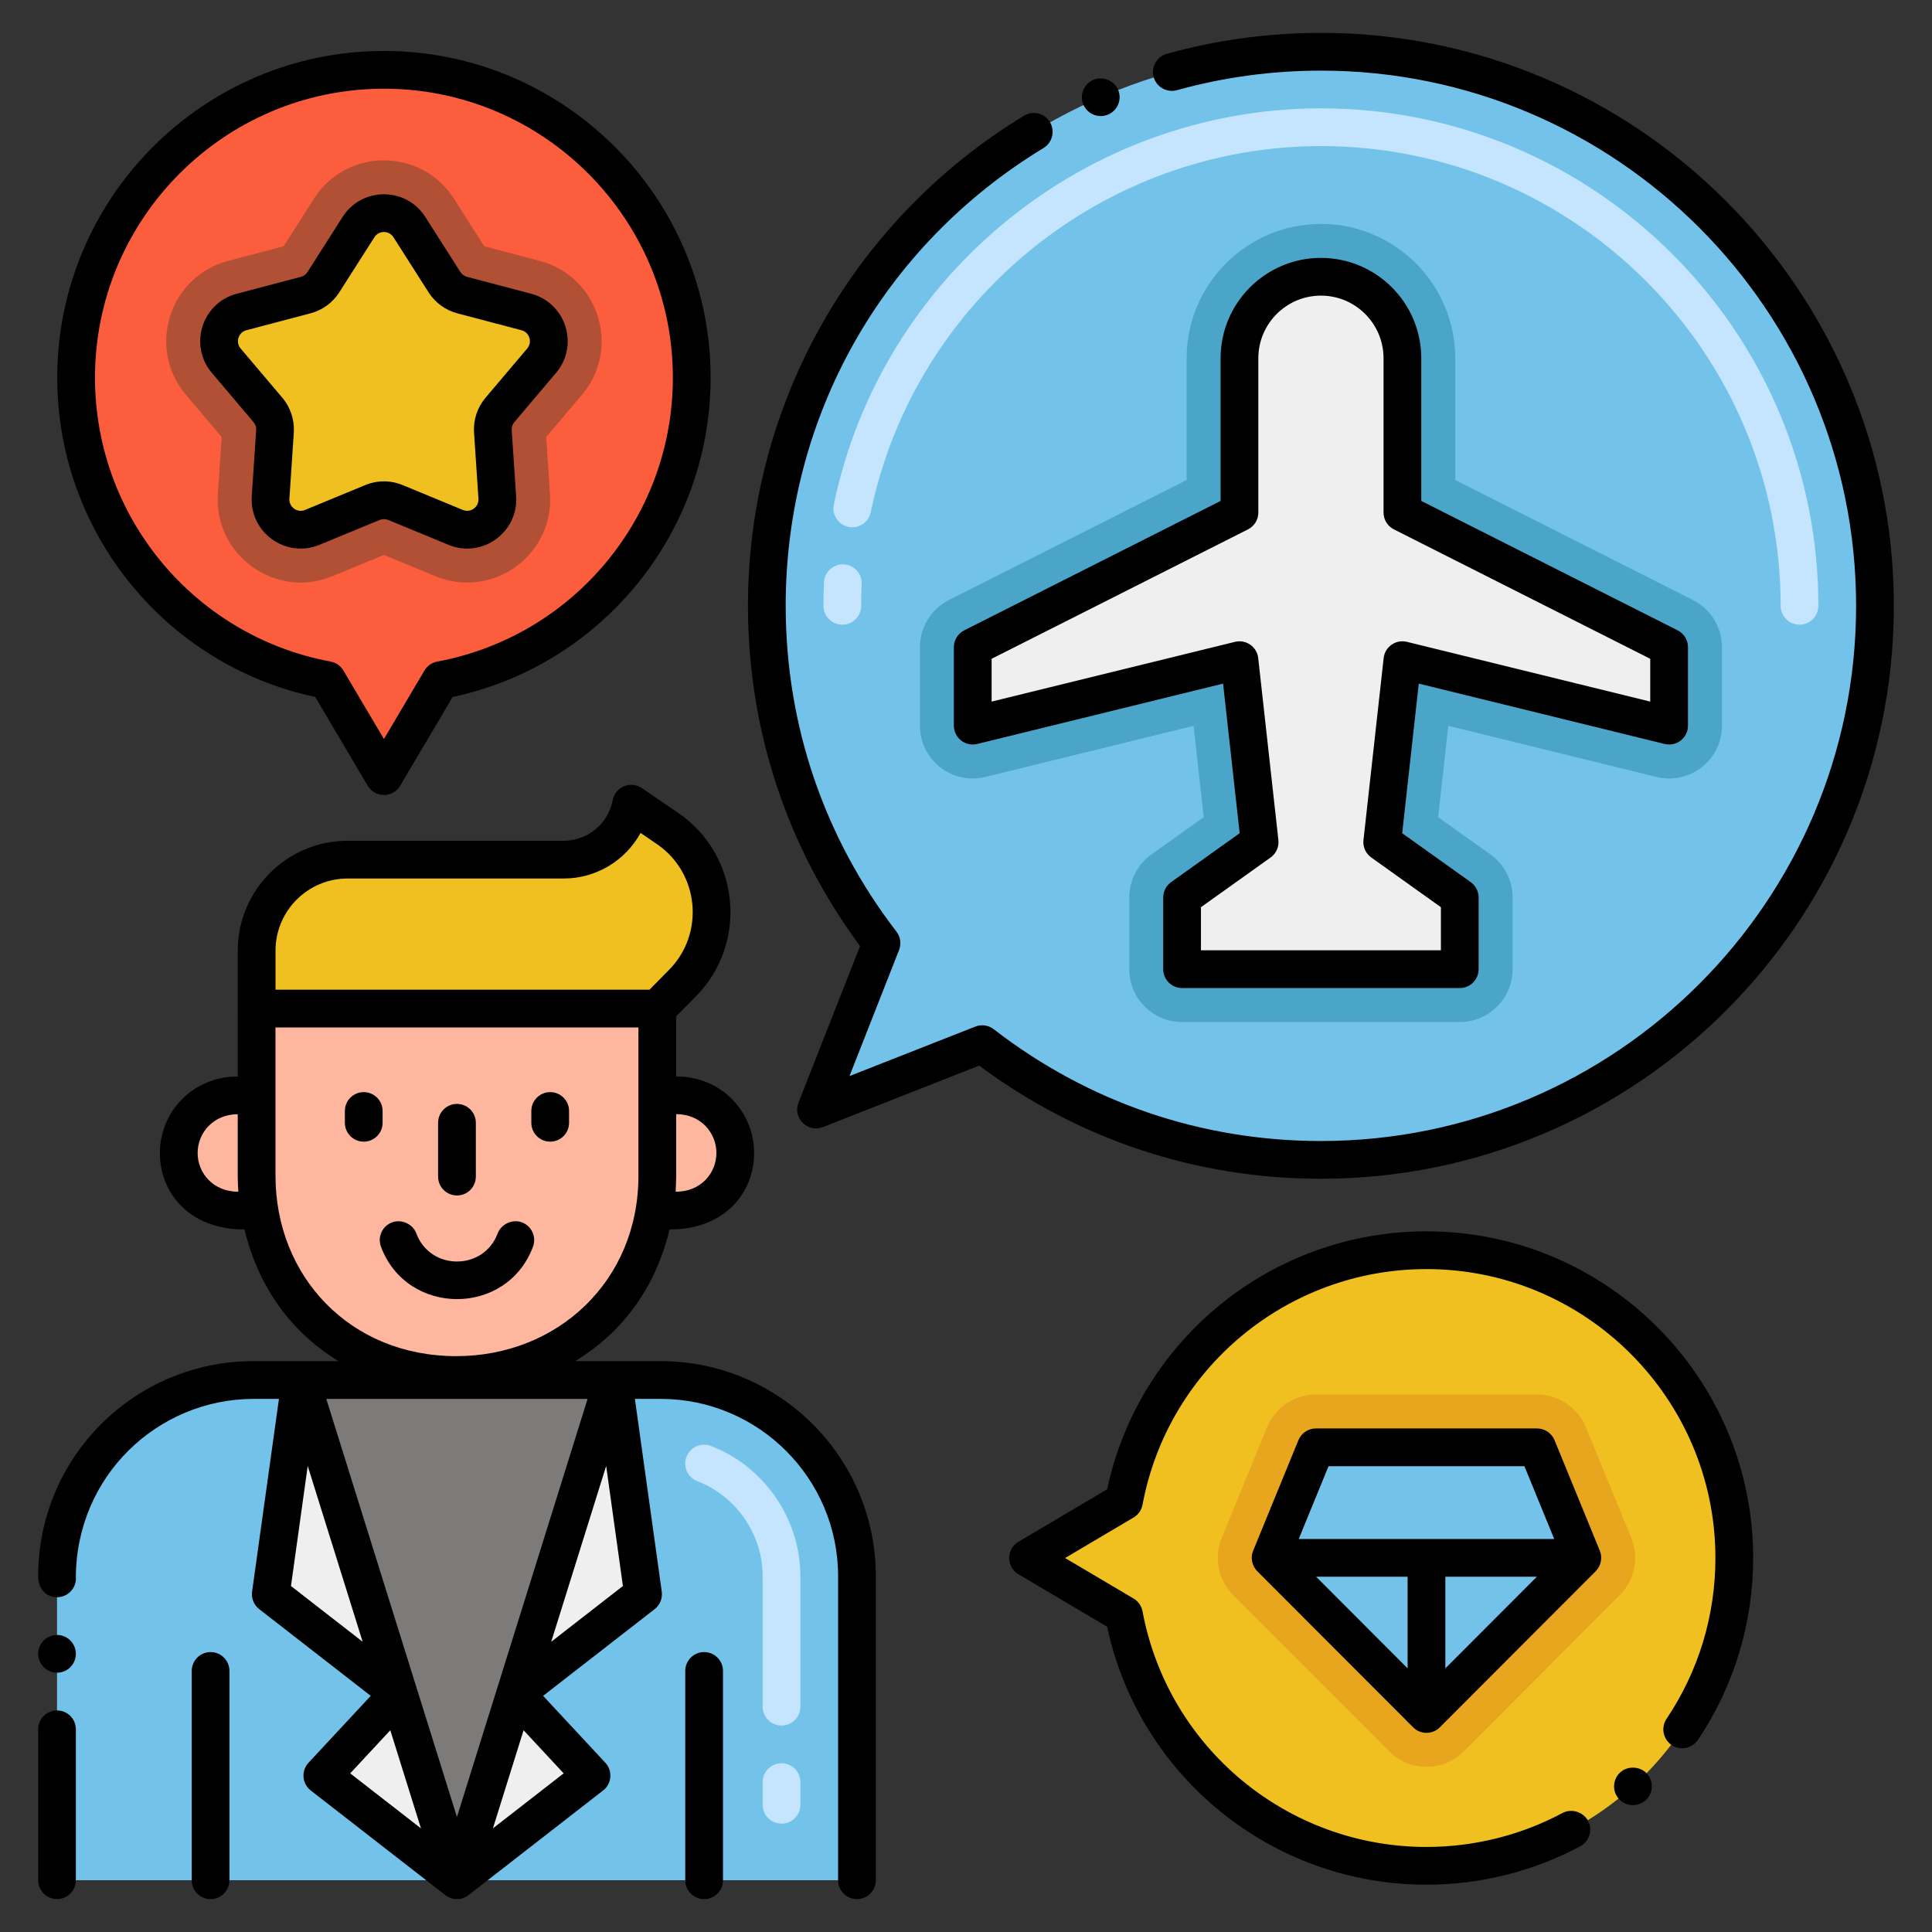
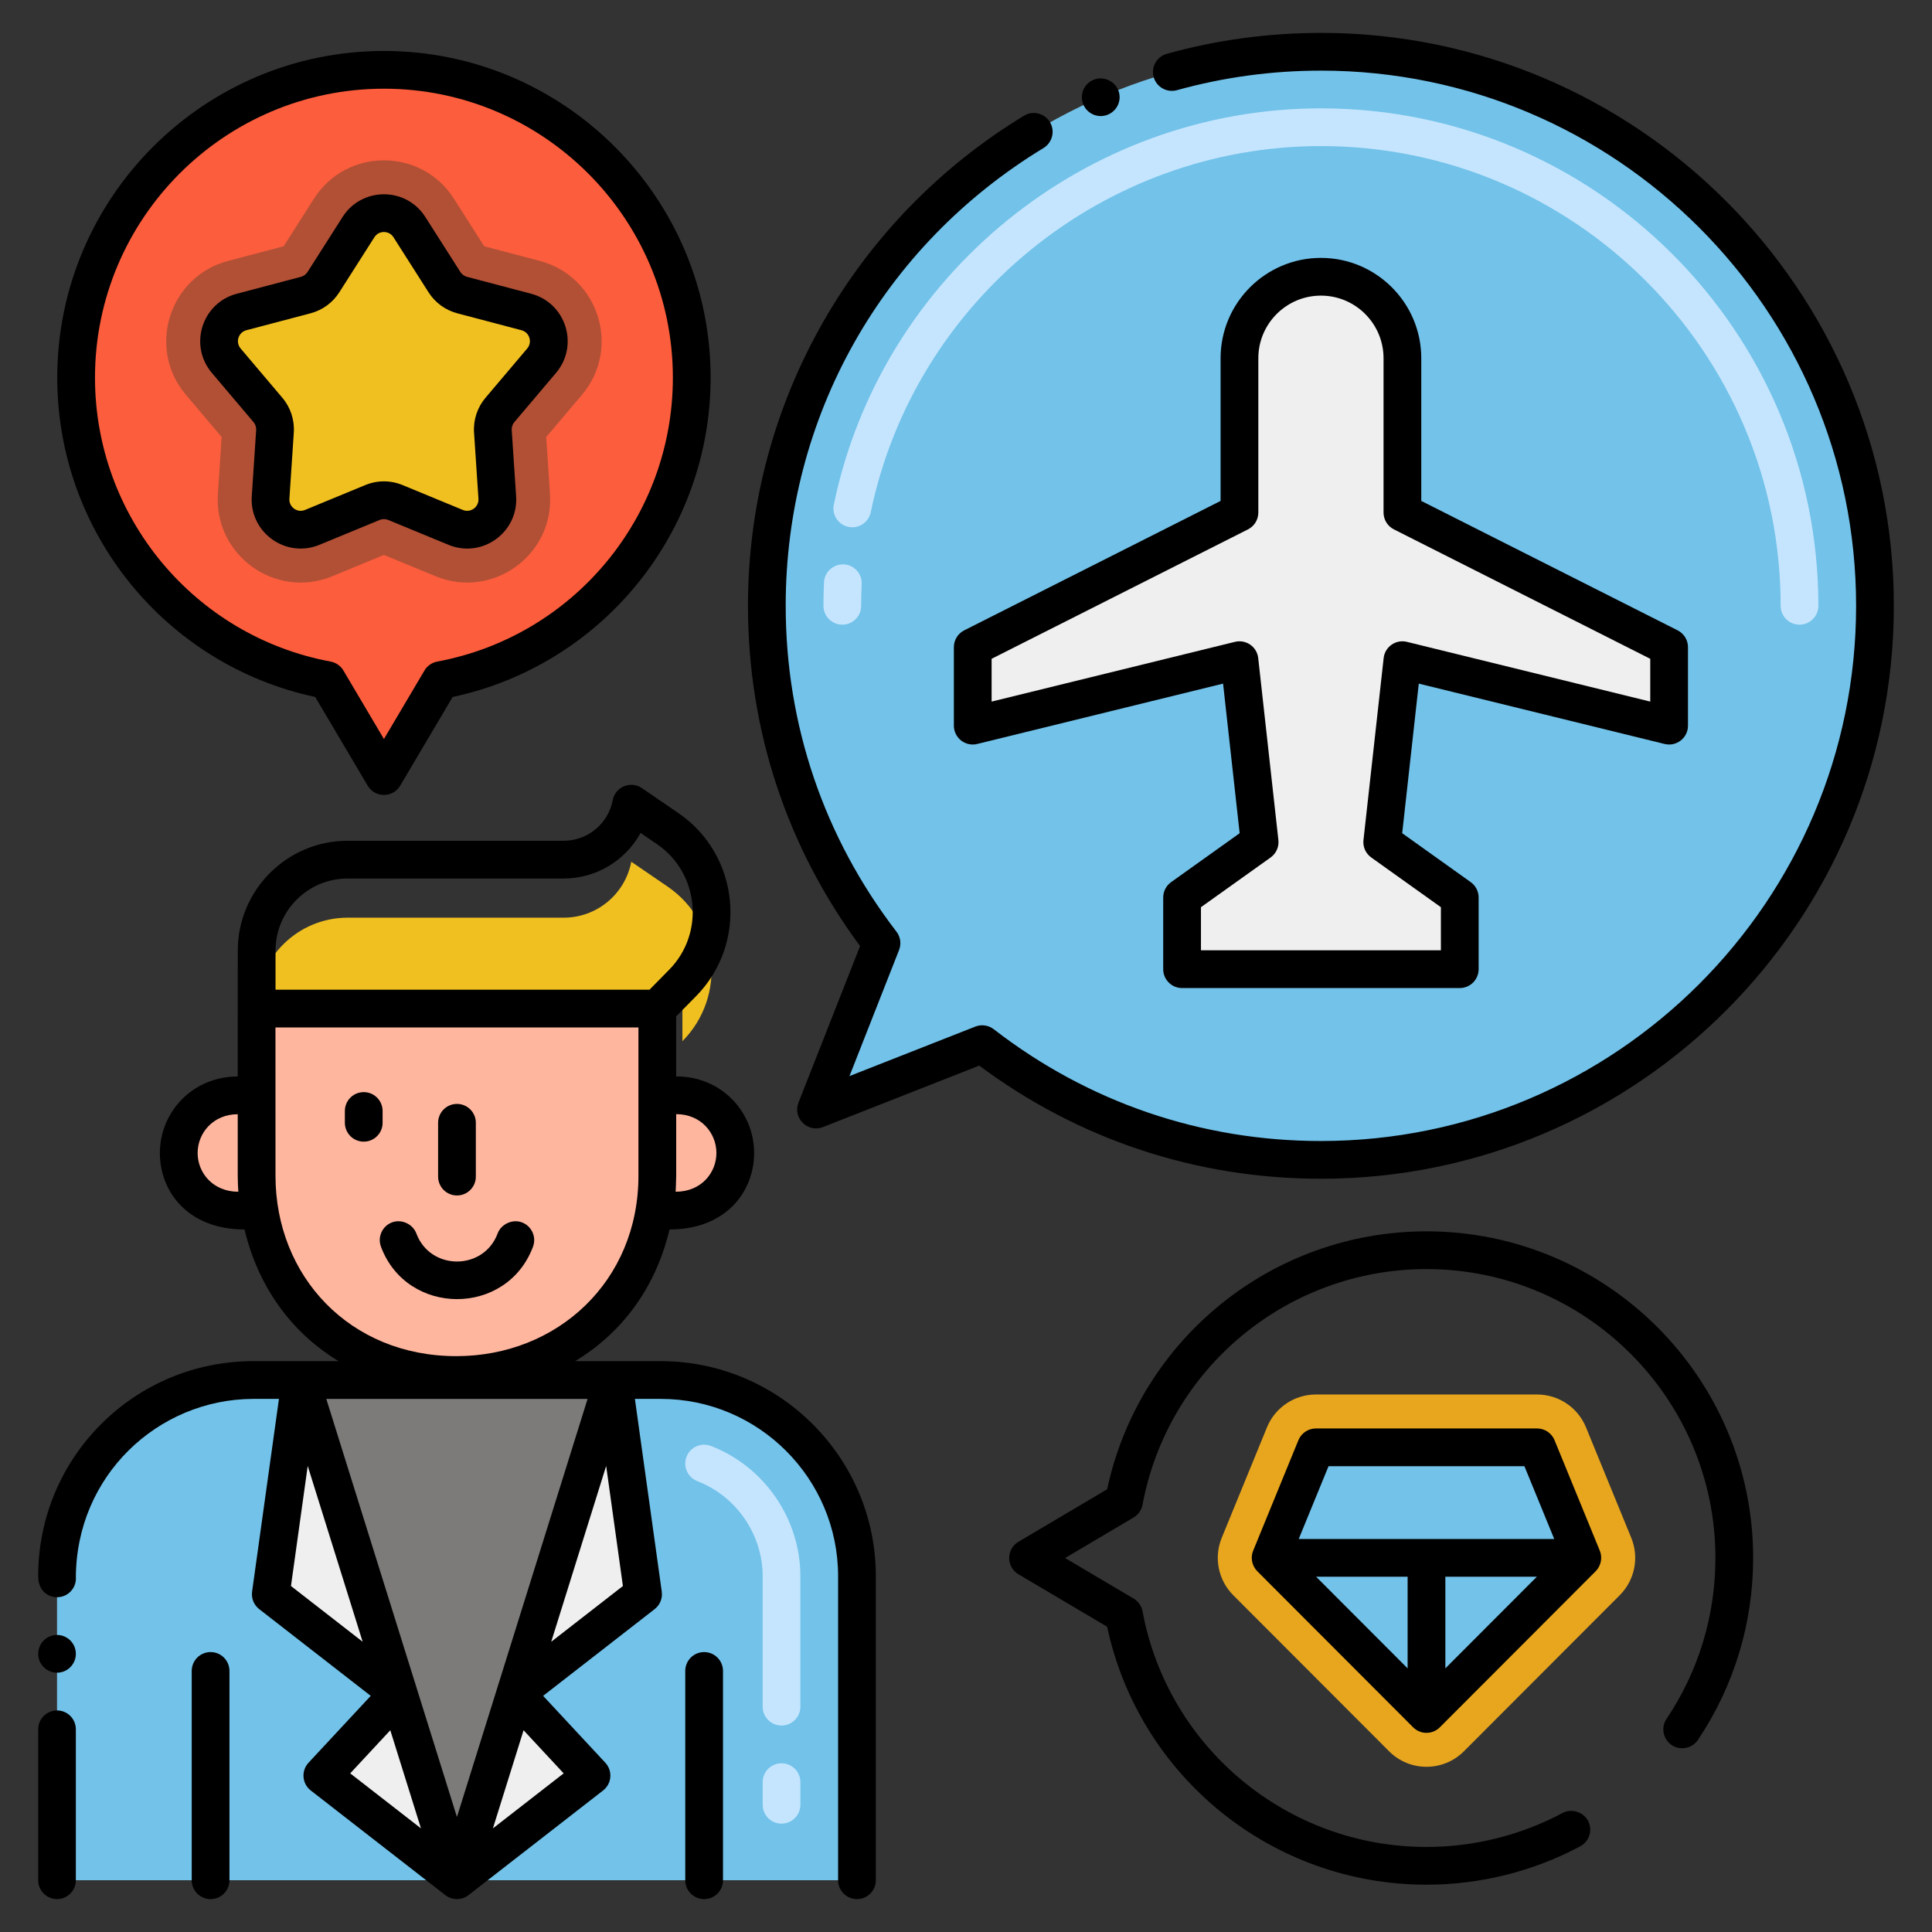
<svg xmlns="http://www.w3.org/2000/svg" id="Layer_1" height="512" viewBox="0 0 256 256" width="512">
  <rect x="0" y="0" width="256" height="256" fill="#333333" stroke="none" />
  <g>
    <path d="m89.791 145.129h-2.697v-11.488h-53.095v11.5h-2.666c-4.238 0-7.647 3.42-7.647 7.635 0 4.216 3.42 7.635 7.647 7.635h3.093v.001c2.554 14.588 14.28 21.783 26.036 21.783 11.845 0 23.72-7.324 26.225-21.783v-.001h3.104c4.227 0 7.635-3.431 7.635-7.635.001-4.227-3.419-7.647-7.635-7.647z" fill="#ffb69f" />
-     <path d="m189.016 165.658c-19.955 0-36.552 14.335-40.083 33.266l-12.714 7.521 12.714 7.521c3.531 18.931 20.128 33.266 40.083 33.266 22.526 0 40.786-18.261 40.786-40.786 0-22.527-18.261-40.788-40.786-40.788z" fill="#f0c020" />
    <path d="m184.063 232.056-20.654-20.685c-1.992-1.995-2.593-4.99-1.524-7.599l5.998-14.646c1.076-2.629 3.636-4.347 6.478-4.347h29.312c2.841 0 5.4 1.717 6.478 4.347l5.999 14.646c1.068 2.609.468 5.604-1.524 7.6l-20.654 20.685c-2.735 2.736-7.177 2.737-9.909-.001z" fill="#e8a61e" />
    <path d="m175.028 6.857c-40.547 0-73.417 32.87-73.417 73.417 0 16.825 5.673 32.318 15.192 44.699l-8.671 22.045 22.017-8.661c12.411 9.604 27.971 15.334 44.879 15.334 40.547 0 73.417-32.87 73.417-73.417-.001-40.548-32.871-73.417-73.417-73.417z" fill="#72c2e9" />
-     <path d="m156.633 135.422c-3.866 0-7-3.134-7-7v-9.5c0-2.262 1.093-4.384 2.934-5.698l6.932-4.947-1.341-12.101-27.595 6.774c-4.413 1.082-8.669-2.262-8.669-6.798v-10.397c0-2.642 1.487-5.059 3.846-6.249l31.496-15.9v-16.139c0-9.812 7.982-17.795 17.795-17.795s17.795 7.983 17.795 17.795v16.139l31.496 15.9c2.358 1.19 3.846 3.607 3.846 6.249v10.397c0 4.559-4.282 7.874-8.669 6.798l-27.595-6.774-1.342 12.101 6.932 4.947c1.841 1.314 2.934 3.436 2.934 5.698v9.5c0 3.866-3.134 7-7 7z" fill="#4ba5c8" />
    <path d="m113.556 208.862v40.28h-106v-40.28c0-14.36 11.64-26 26-26h54c14.36 0 26 11.64 26 26z" fill="#72c2e9" />
    <path d="m35.88 211.242 3.956-28.38 20.714 66.28-17.836-13.866 10.102-10.863z" fill="#efefef" />
    <path d="m85.214 211.242-3.947-28.38-20.717 66.28 17.83-13.866-10.102-10.863z" fill="#efefef" />
-     <path d="m90.424 130.272-3.319 3.369h-53.096v-7.692c0-6.718 5.466-12.044 12.054-12.044h28.63c4.382 0 8.139-3.12 8.954-7.413l4.81 3.289c6.866 4.681 7.86 14.539 1.967 20.491z" fill="#f0c020" />
+     <path d="m90.424 130.272-3.319 3.369h-53.096c0-6.718 5.466-12.044 12.054-12.044h28.63c4.382 0 8.139-3.12 8.954-7.413l4.81 3.289c6.866 4.681 7.86 14.539 1.967 20.491z" fill="#f0c020" />
    <path d="m81.267 182.862-20.717 66.28-20.714-66.28z" fill="#7c7b7a" />
    <path d="m10.086 50.039c0 19.955 14.335 36.552 33.266 40.083l7.521 12.714 7.521-12.714c18.931-3.531 33.266-20.128 33.266-40.083 0-22.526-18.261-40.786-40.786-40.786-22.527 0-40.788 18.261-40.788 40.786z" fill="#fc5d3d" />
    <path d="m57.703 76.35-6.83-2.819-6.831 2.82c-7.555 3.117-15.71-2.809-15.173-10.897l.501-7.545-4.735-5.594c-5.228-6.175-2.224-15.685 5.591-17.745l7.358-1.939 4.011-6.297c4.325-6.791 14.238-6.78 18.557 0l4.011 6.298 7.357 1.939c7.824 2.062 10.812 11.579 5.591 17.745l-4.735 5.594.501 7.544c.542 8.126-7.655 14-15.174 10.896z" fill="#b25035" />
    <path d="m209.67 206.425-20.655 20.685-20.654-20.685 5.999-14.646h29.311z" fill="#72c2e9" />
    <path d="m221.167 96.152v-10.396l-35.342-17.841v-20.448c0-5.962-4.833-10.795-10.795-10.795-5.962 0-10.795 4.833-10.795 10.795v20.447l-35.342 17.841v10.397l35.342-8.676 2.674 24.112-10.276 7.333v9.5h36.794v-9.5l-10.276-7.333 2.674-24.112z" fill="#efefef" />
    <path d="m54.247 30.093 4.642 7.287c.541.849 1.381 1.462 2.354 1.719l8.493 2.239c2.844.75 3.933 4.208 2.033 6.453l-5.52 6.52c-.671.792-1.007 1.814-.938 2.85l.582 8.756c.197 2.957-2.778 5.093-5.517 3.963l-7.975-3.292c-.978-.404-2.075-.404-3.053 0l-7.975 3.292c-2.739 1.131-5.714-1.006-5.518-3.963l.582-8.756c.069-1.036-.268-2.058-.938-2.85l-5.52-6.52c-1.9-2.244-.81-5.703 2.033-6.453l8.493-2.239c.973-.256 1.814-.87 2.354-1.719l4.642-7.287c1.57-2.468 5.174-2.468 6.746 0z" fill="#f0c020" />
    <g>
      <path d="m238.444 82.773c-1.381 0-2.5-1.119-2.5-2.5 0-33.589-27.327-60.917-60.916-60.917-28.728 0-53.813 20.405-59.648 48.52-.281 1.353-1.615 2.219-2.956 1.94-1.353-.28-2.221-1.604-1.94-2.956 6.314-30.423 33.459-52.504 64.545-52.504 36.347 0 65.916 29.57 65.916 65.917-.001 1.381-1.12 2.5-2.501 2.5zm-126.833 0c-1.381 0-2.5-1.119-2.5-2.5 0-1.032.024-2.079.072-3.113.064-1.379 1.247-2.432 2.612-2.382 1.38.064 2.446 1.234 2.382 2.613-.044.958-.066 1.927-.066 2.882 0 1.381-1.119 2.5-2.5 2.5z" fill="#c5e5fe" />
    </g>
    <g>
      <path d="m103.556 241.642c-1.381 0-2.5-1.119-2.5-2.5v-3c0-1.381 1.119-2.5 2.5-2.5s2.5 1.119 2.5 2.5v3c0 1.381-1.119 2.5-2.5 2.5zm0-13c-1.381 0-2.5-1.119-2.5-2.5v-17.28c0-5.539-3.479-10.603-8.655-12.602-1.288-.497-1.929-1.944-1.432-3.232.496-1.288 1.941-1.93 3.232-1.432 7.091 2.737 11.854 9.675 11.854 17.266v17.28c.001 1.381-1.118 2.5-2.499 2.5z" fill="#c5e5fe" />
    </g>
    <path d="m69.16 161.97c-1.261-.47-2.75.22-3.221 1.47-1.843 4.952-8.923 4.96-10.77 0-.47-1.25-1.96-1.94-3.22-1.47-1.29.48-1.95 1.92-1.471 3.22 3.429 9.22 16.665 9.313 20.15 0 .481-1.29-.178-2.73-1.468-3.22z" />
    <path d="m50.697 147.211c0-1.381-1.119-2.5-2.5-2.5s-2.5 1.119-2.5 2.5v1.563c0 1.381 1.119 2.5 2.5 2.5s2.5-1.119 2.5-2.5z" />
-     <path d="m72.904 144.711c-1.381 0-2.5 1.119-2.5 2.5v1.563c0 1.381 1.119 2.5 2.5 2.5s2.5-1.119 2.5-2.5v-1.563c0-1.38-1.119-2.5-2.5-2.5z" />
    <path d="m60.551 158.406c1.381 0 2.5-1.119 2.5-2.5v-7.132c0-1.381-1.119-2.5-2.5-2.5s-2.5 1.119-2.5 2.5v7.132c0 1.381 1.119 2.5 2.5 2.5z" />
    <path d="m88.718 162.911c7.463 0 11.208-5.001 11.208-10.135 0-5.357-4.237-10.146-10.332-10.146v-7.953l2.607-2.647c6.98-7.053 5.828-18.748-2.335-24.312l-4.81-3.289c-1.481-1.013-3.531-.177-3.867 1.597-.592 3.117-3.325 5.379-6.498 5.379h-28.628c-8.025 0-14.555 6.524-14.555 14.544 0 9.153-.01 7.538-.01 16.691-6.036 0-10.313 4.762-10.313 10.135 0 5.147 3.745 10.135 11.214 10.135 1.97 8.192 6.687 13.93 12.453 17.451h-11.273c-.007 0-.013-.002-.019-.002-15.716 0-28.5 12.699-28.5 28.5 0 1.856 1.226 2.78 2.5 2.78 1.38 0 2.5-1.12 2.5-2.5 0 0 0-.01-.01-.01 0-13.602 10.896-23.731 23.491-23.77.005 0 .01.001.014.001h3.408l-3.559 25.535c-.124.886.235 1.77.94 2.319l14.781 11.494-8.243 8.863c-.995 1.07-.866 2.772.297 3.676l17.833 13.866c.866.68 2.158.716 3.068 0l17.833-13.866c1.163-.904 1.292-2.606.297-3.676l-8.243-8.863 14.781-11.494c.705-.549 1.064-1.433.94-2.319l-3.559-25.535h3.426c12.958 0 23.5 10.542 23.5 23.5v40.28c0 1.381 1.119 2.5 2.5 2.5s2.5-1.119 2.5-2.5v-40.28c0-15.715-12.785-28.5-28.5-28.5h-11.345c5.815-3.52 10.558-9.26 12.508-17.449zm-50.162 47.245 2.218-15.912 7.28 23.298zm7.848 24.823 5.313-5.712 4.063 13.002zm28.285 0-9.376 7.29 4.063-13.002zm-1.649-17.437 7.28-23.298 2.218 15.912zm-12.493 23.219-17.311-55.4h34.622zm29.052-93.132c3.282 0 5.328 2.5 5.328 5.146 0 2.614-1.996 5.135-5.401 5.135.017-.241.073-1.71.073-2.124zm-53.09-21.679c0-5.263 4.286-9.544 9.555-9.544h28.629c4.331 0 8.194-2.4 10.189-6.04l2.166 1.482c5.582 3.803 6.388 11.828 1.6 16.666-.002.001-.003.003-.005.004l-2.585 2.624h-49.549zm-10.322 26.826c0-2.661 2.08-5.135 5.313-5.135v8.151c0 .669.038 1.55.081 2.12-3.35-.001-5.394-2.49-5.394-5.136zm34.275 26.919c-14.119 0-23.958-10.602-23.958-23.908 0-17.114-.005-3.973-.005-19.646h48.096v19.65c0 13.98-10.745 23.904-24.133 23.904z" />
    <path d="m30.405 249.143v-27.734c0-1.381-1.119-2.5-2.5-2.5s-2.5 1.119-2.5 2.5v27.734c0 1.381 1.119 2.5 2.5 2.5s2.5-1.119 2.5-2.5z" />
    <path d="m95.8 249.143v-27.734c0-1.381-1.119-2.5-2.5-2.5s-2.5 1.119-2.5 2.5v27.734c0 1.381 1.119 2.5 2.5 2.5s2.5-1.119 2.5-2.5z" />
    <path d="m41.769 92.354 6.953 11.755c.965 1.633 3.337 1.634 4.303 0l6.953-11.755c19.875-4.251 34.182-21.865 34.182-42.315 0-23.868-19.418-43.286-43.286-43.286s-43.288 19.418-43.288 43.286c0 20.45 14.307 38.065 34.183 42.315zm9.104-80.601c21.111 0 38.286 17.175 38.286 38.286 0 18.427-13.132 34.251-31.224 37.625-.709.132-1.326.564-1.693 1.185l-5.369 9.077-5.369-9.077c-.367-.621-.984-1.052-1.693-1.185-18.093-3.374-31.225-19.198-31.225-37.625 0-21.111 17.176-38.286 38.287-38.286z" />
    <path d="m166.586 208.184c.002.002.004.006.006.008l20.654 20.685c.974.979 2.565.979 3.539 0l20.654-20.685c.002-.002.004-.006.006-.008.713-.72.916-1.832.526-2.736l-5.987-14.617c-.385-.939-1.299-1.552-2.313-1.552h-29.312c-1.015 0-1.929.613-2.313 1.553l-5.985 14.615c-.396.917-.184 2.021.525 2.737zm37.055.741-12.125 12.143v-12.143zm-17.125 12.143-12.125-12.143h12.125zm-10.479-26.789h25.956l3.951 9.646h-33.858z" />
    <path d="m175.027 4.357c-.012 0-.023.003-.035.004-6.927.003-13.784.933-20.383 2.769-1.297.36-2.12 1.719-1.739 3.09.36 1.286 1.713 2.102 3.08 1.73 6.18-1.72 12.6-2.59 19.08-2.59.008 0 .015-.002.022-.002 39.092.014 70.892 31.821 70.892 70.916 0 39.104-31.813 70.917-70.917 70.917-15.837 0-30.827-5.122-43.348-14.811-.697-.54-1.628-.672-2.445-.35l-16.674 6.559 6.569-16.702c.321-.817.191-1.743-.345-2.439-9.6-12.486-14.674-27.416-14.674-43.175 0-.006-.002-.011-.002-.017.005-24.985 12.774-47.659 34.171-60.646 1.17-.72 1.55-2.26.84-3.43-.734-1.212-2.278-1.555-3.44-.84-22.282 13.512-36.57 37.863-36.57 64.93 0 .008.002.015.002.023.004 16.388 5.134 31.939 14.853 45.067l-8.159 20.742c-.798 2.028 1.212 4.04 3.241 3.242l20.71-8.146c13.171 9.813 28.793 14.993 45.271 14.993 41.86 0 75.917-34.056 75.917-75.917s-34.056-75.917-75.917-75.917z" />
    <path d="m7.56 251.64c1.37 0 2.49-1.12 2.49-2.5v-20c0-1.38-1.12-2.5-2.49-2.5-1.38 0-2.5 1.12-2.5 2.5v20c0 1.38 1.12 2.5 2.5 2.5z" />
    <path d="m7.56 216.64c-1.38 0-2.5 1.12-2.5 2.5s1.12 2.5 2.5 2.5c1.37 0 2.49-1.12 2.49-2.5s-1.12-2.5-2.49-2.5z" />
    <path d="m144.88 10.58c-.01 0-.01 0-.021.01-1.213.518-1.865 1.94-1.3 3.29.55 1.25 2.016 1.849 3.29 1.29 1.26-.55 1.851-2.02 1.3-3.28-.529-1.23-2.04-1.84-3.269-1.31z" />
    <path d="m175.03 34.172c-7.331 0-13.295 5.964-13.295 13.295v18.908l-33.969 17.148c-.842.425-1.373 1.289-1.373 2.232v10.397c0 .768.353 1.493.957 1.967.606.474 1.398.645 2.139.46l32.575-7.997 2.197 19.823-9.081 6.481c-.657.469-1.048 1.227-1.048 2.035v9.5c0 1.381 1.119 2.5 2.5 2.5h36.794c1.381 0 2.5-1.119 2.5-2.5v-9.5c0-.808-.391-1.565-1.048-2.035l-9.081-6.481 2.198-19.823 32.575 7.997c1.563.386 3.096-.798 3.096-2.428v-10.396c0-.943-.531-1.807-1.373-2.232l-33.969-17.148v-18.908c.001-7.331-5.963-13.295-13.294-13.295zm43.637 53.122v5.67l-32.246-7.916c-1.458-.359-2.914.647-3.08 2.152l-2.674 24.112c-.101.9.295 1.784 1.032 2.31l9.228 6.586v5.713h-31.794v-5.713l9.228-6.586c.737-.526 1.133-1.41 1.032-2.31l-2.673-24.112c-.166-1.504-1.622-2.512-3.08-2.152l-32.246 7.916v-5.67l33.969-17.148c.842-.425 1.373-1.289 1.373-2.232v-20.447c0-4.574 3.721-8.295 8.295-8.295s8.295 3.721 8.295 8.295v20.447c0 .943.531 1.807 1.373 2.232z" />
    <path d="m189.016 163.158c-20.449 0-38.063 14.306-42.315 34.182l-11.754 6.953c-1.634.967-1.635 3.336 0 4.304l11.754 6.953c4.252 19.875 21.866 34.182 42.315 34.182.004 0 .008-.001.012-.001 7.098-.001 14.145-1.761 20.372-5.09 1.21-.65 1.67-2.17 1.021-3.38-.63-1.18-2.2-1.66-3.38-1.03-5.51 2.95-11.74 4.5-18.021 4.5-.003 0-.006.001-.009.001-18.425-.002-34.247-13.133-37.62-31.224-.133-.709-.564-1.326-1.186-1.693l-9.076-5.369 9.076-5.369c.621-.367 1.053-.984 1.186-1.693 3.374-18.092 19.198-31.224 37.625-31.224 21.105 0 38.275 17.165 38.286 38.267 0 .005-.001.009-.001.014 0 7.64-2.24 15.01-6.48 21.32-.76 1.14-.46 2.7.69 3.47 1.089.743 2.672.491 3.47-.68 4.785-7.132 7.314-15.451 7.32-24.08 0-.008.002-.016.002-.025-.001-23.869-19.419-43.288-43.287-43.288z" />
    <path d="m33.59 55.927c.253.299.377.678.352 1.068l-.582 8.756c-.321 4.809 4.519 8.274 8.966 6.439l7.976-3.292c.368-.152.774-.153 1.145 0l7.975 3.292c4.449 1.837 9.286-1.631 8.966-6.439l-.582-8.754c-.025-.392.1-.771.353-1.07l5.521-6.52c3.089-3.648 1.313-9.268-3.304-10.486l-8.494-2.239c-.365-.096-.678-.325-.882-.645l-4.642-7.287c-2.555-4.013-8.414-4.006-10.965 0l-4.643 7.289c-.203.319-.516.547-.883.644l-8.492 2.239c-4.623 1.218-6.389 6.841-3.305 10.485zm-.943-12.171 8.492-2.239c1.588-.418 2.946-1.411 3.826-2.793l4.642-7.287c.59-.926 1.941-.926 2.531 0l4.641 7.286c.88 1.384 2.239 2.376 3.825 2.795l8.494 2.239c1.067.281 1.474 1.578.762 2.42l-5.52 6.52c-1.096 1.293-1.638 2.938-1.525 4.632l.582 8.756c.074 1.113-1.047 1.908-2.069 1.485l-7.975-3.292c-1.598-.661-3.361-.661-4.961 0l-7.976 3.292c-1.029.426-2.143-.38-2.069-1.485l.582-8.755c.113-1.693-.428-3.338-1.524-4.632l-5.521-6.52c-.712-.844-.304-2.141.763-2.422z" />
-     <path d="m218.04 238.55h.01c1.059-.953 1.073-2.558.18-3.53-.89-.99-2.55-1.07-3.529-.18-.011 0-.011.01-.011.01-1.025.942-1.088 2.521-.17 3.52.919 1.016 2.511 1.101 3.52.18z" />
  </g>
</svg>